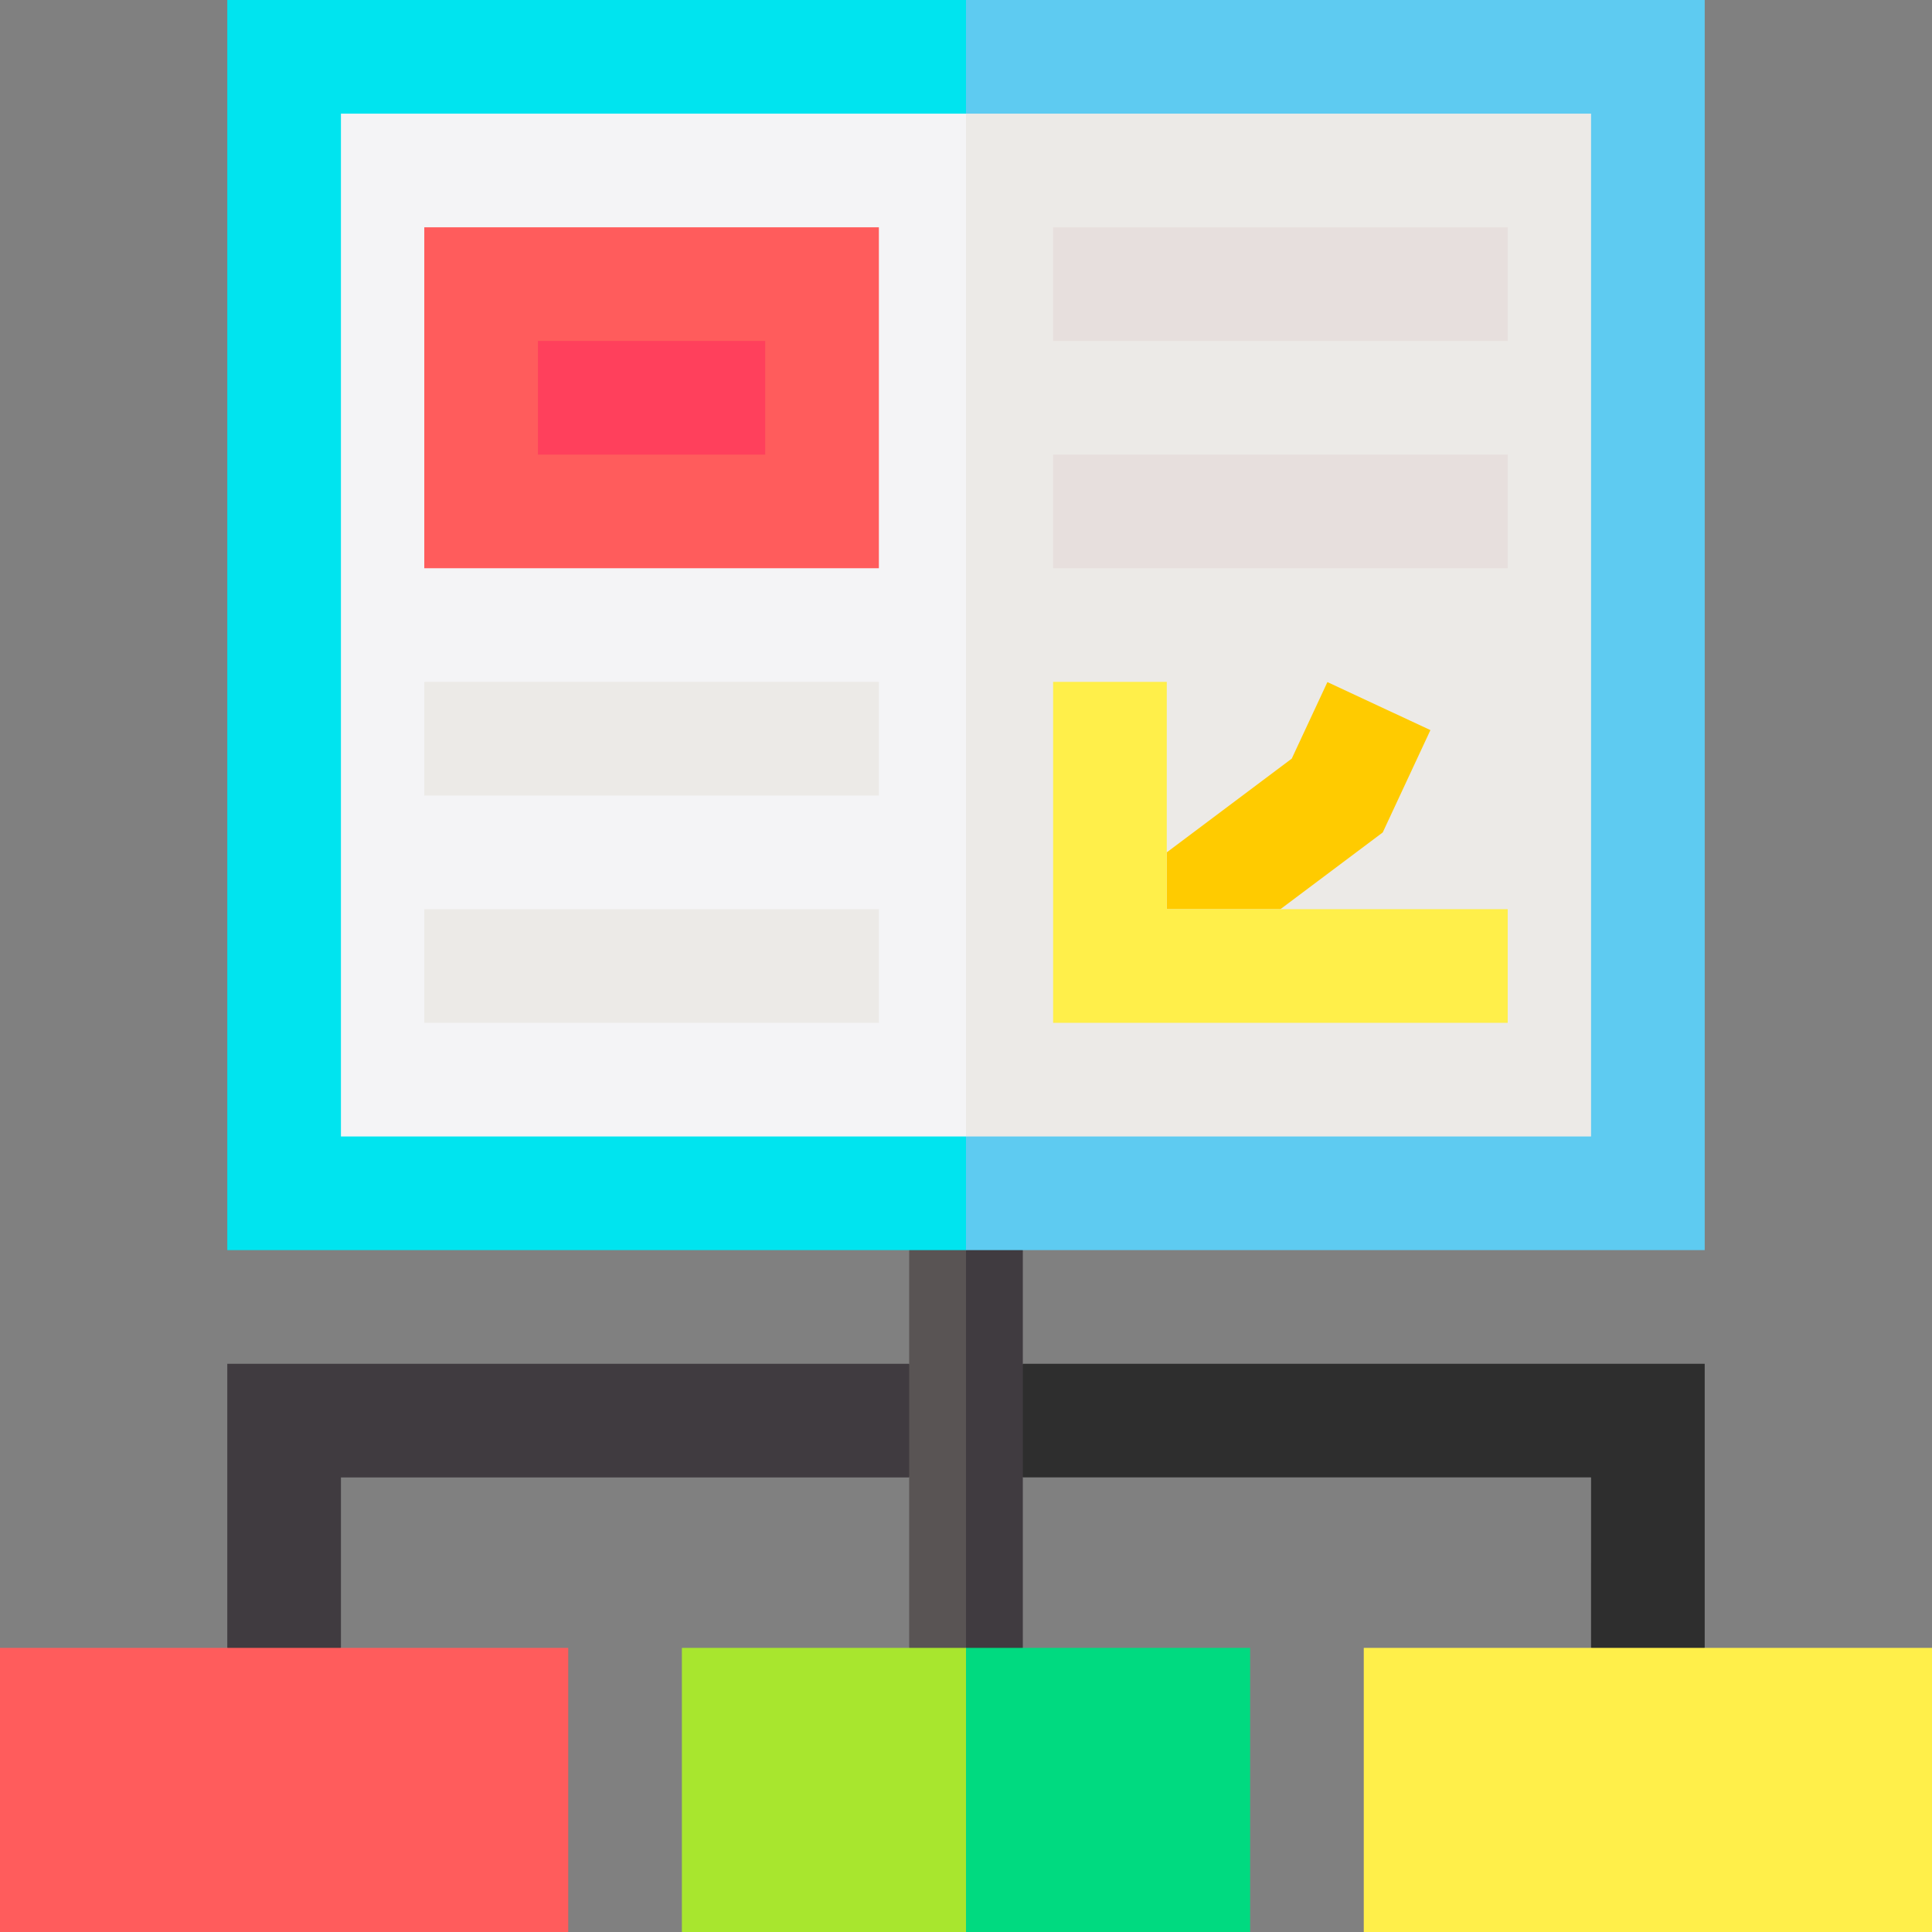
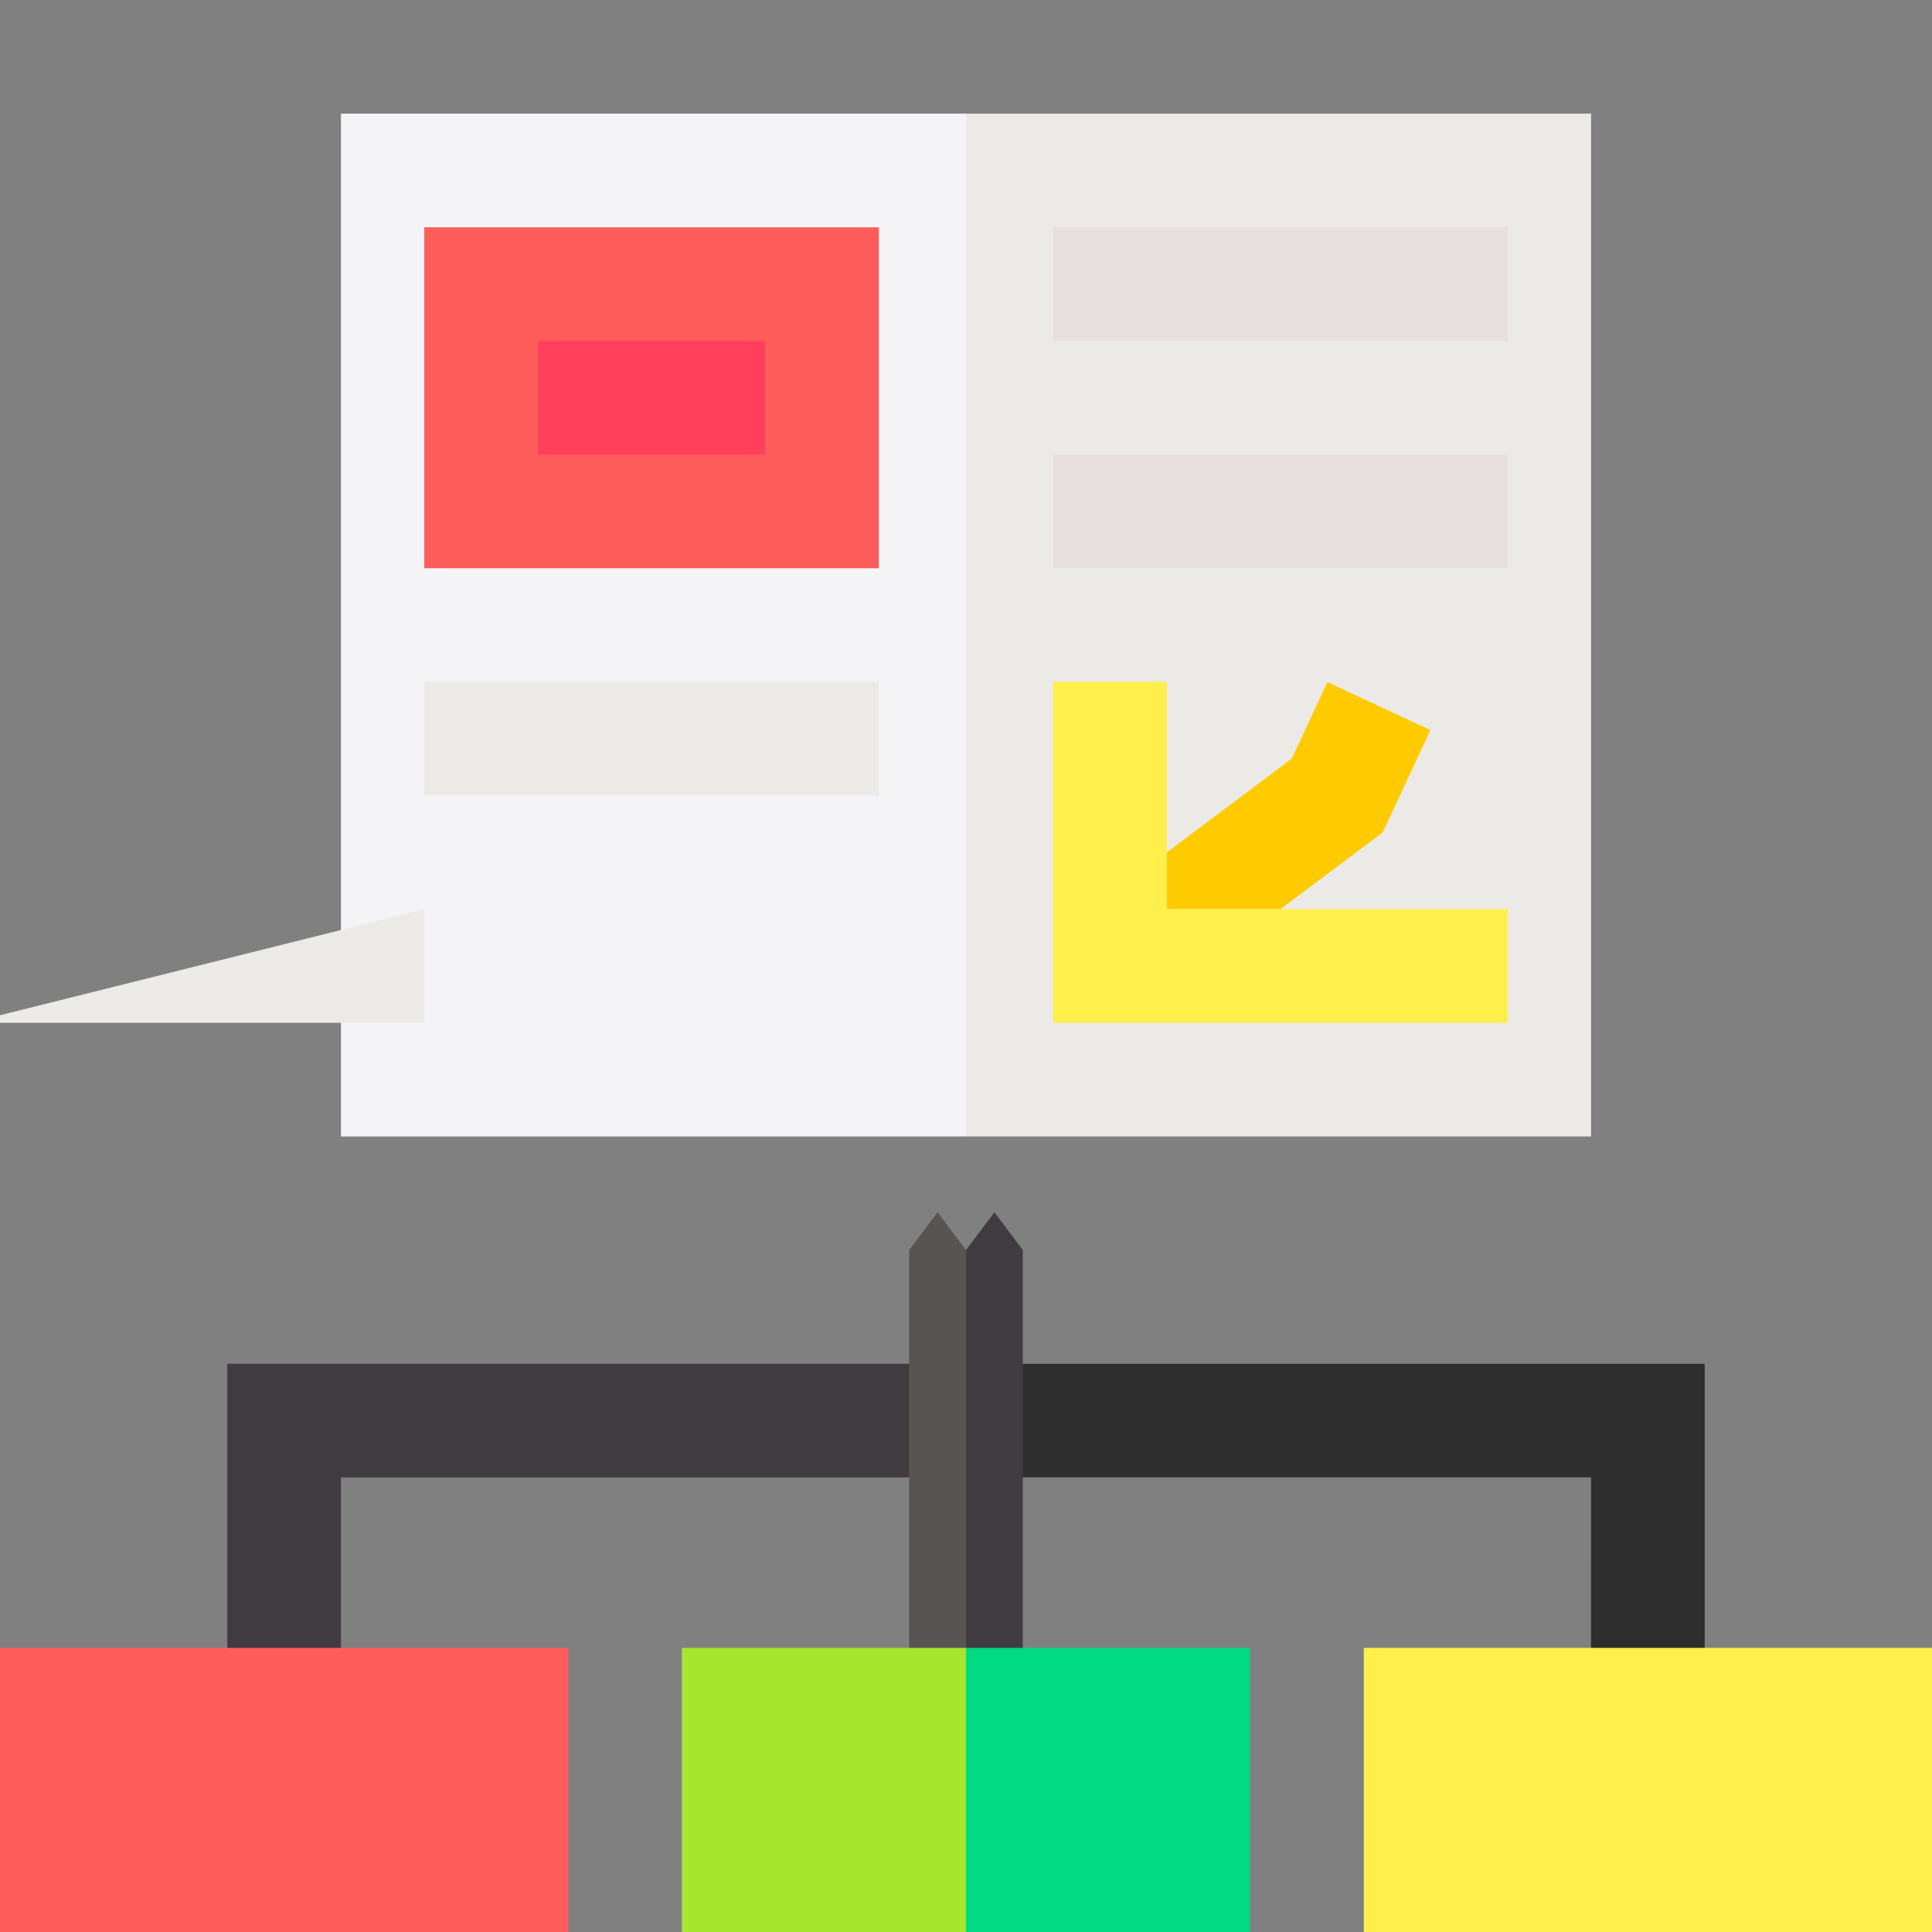
<svg xmlns="http://www.w3.org/2000/svg" id="Layer_1" enable-background="new 0 0 510 510" height="512" viewBox="0 0 510 510" width="512">
  <rect x="0" y="0" width="510" height="510" fill="#808080" stroke="none" />
  <g>
    <path d="m60 360v37.5 37.5l15 10 15-10v-22.5-22.5h82.5 67.5l8.25-15-8.25-15h-82.5z" fill="#403b40" />
    <path d="m420 435 15 10 15-10v-37.5-37.5h-97.5-82.5l-8.167 14.833 8.167 15.167h67.5 82.5v22.5z" fill="#2e2e2e" />
    <path d="m240 330v52.5 52.5l7.5 10 7.5-10 10-52.5-10-52.5-7.5-10z" fill="#595454" />
    <path d="m270 330-7.5-10-7.5 10v52.5 52.5l7.5 10 7.5-10v-52.5z" fill="#403b40" />
-     <path d="m60 0v165 165h97.5 97.5l10-165-10-165h-97.5z" fill="#00e4ef" />
-     <path d="m450 0h-97.5-97.5v165 165h97.5 97.5v-165z" fill="#5ecbf1" />
    <path d="m90 30v135 135h82.5 82.5l10-135-10-135h-82.5z" fill="#f4f4f6" />
    <path d="m420 30h-82.5-82.5v135 135h82.5 82.5v-135z" fill="#eceae7" />
    <path d="m278 90h60 60v-15-15h-60-60v15z" fill="#e7dfdd" />
    <path d="m278 150h60 60v-15-15h-60-60v15z" fill="#e7dfdd" />
    <path d="m112 180h120v30h-120z" fill="#eceae7" />
-     <path d="m112 240h120v30h-120z" fill="#eceae7" />
+     <path d="m112 240v30h-120z" fill="#eceae7" />
    <path d="m360 510h75 75v-37.5-37.5h-75-75v37.5z" fill="#ffef4a" />
    <path d="m150 510h-150v-75h150z" fill="#ff5c5c" />
    <path d="m180 435v37.5 37.5h37.5 37.5v-37.5-37.5h-37.5z" fill="#a8e62e" />
    <path d="m330 435h-37.5-37.5v37.5 37.5h37.5 37.5v-37.5z" fill="#00da80" />
    <path d="m232 150h-120v-90h120z" fill="#ff5c5c" />
    <path d="m142 90h60v30h-60z" fill="#ff405c" />
    <path d="m340.991 200.256-16.495 12.372-16.496 12.372v7.5 7.5h15 15l13.504-10.128 13.505-10.128 6.294-13.509 6.294-13.507-13.597-6.336-13.597-6.335-4.706 10.099z" fill="#ffcb00" />
    <path d="m308 180h-15-15v45 45h60 60v-15-15h-45-45v-30z" fill="#ffef4a" />
  </g>
</svg>